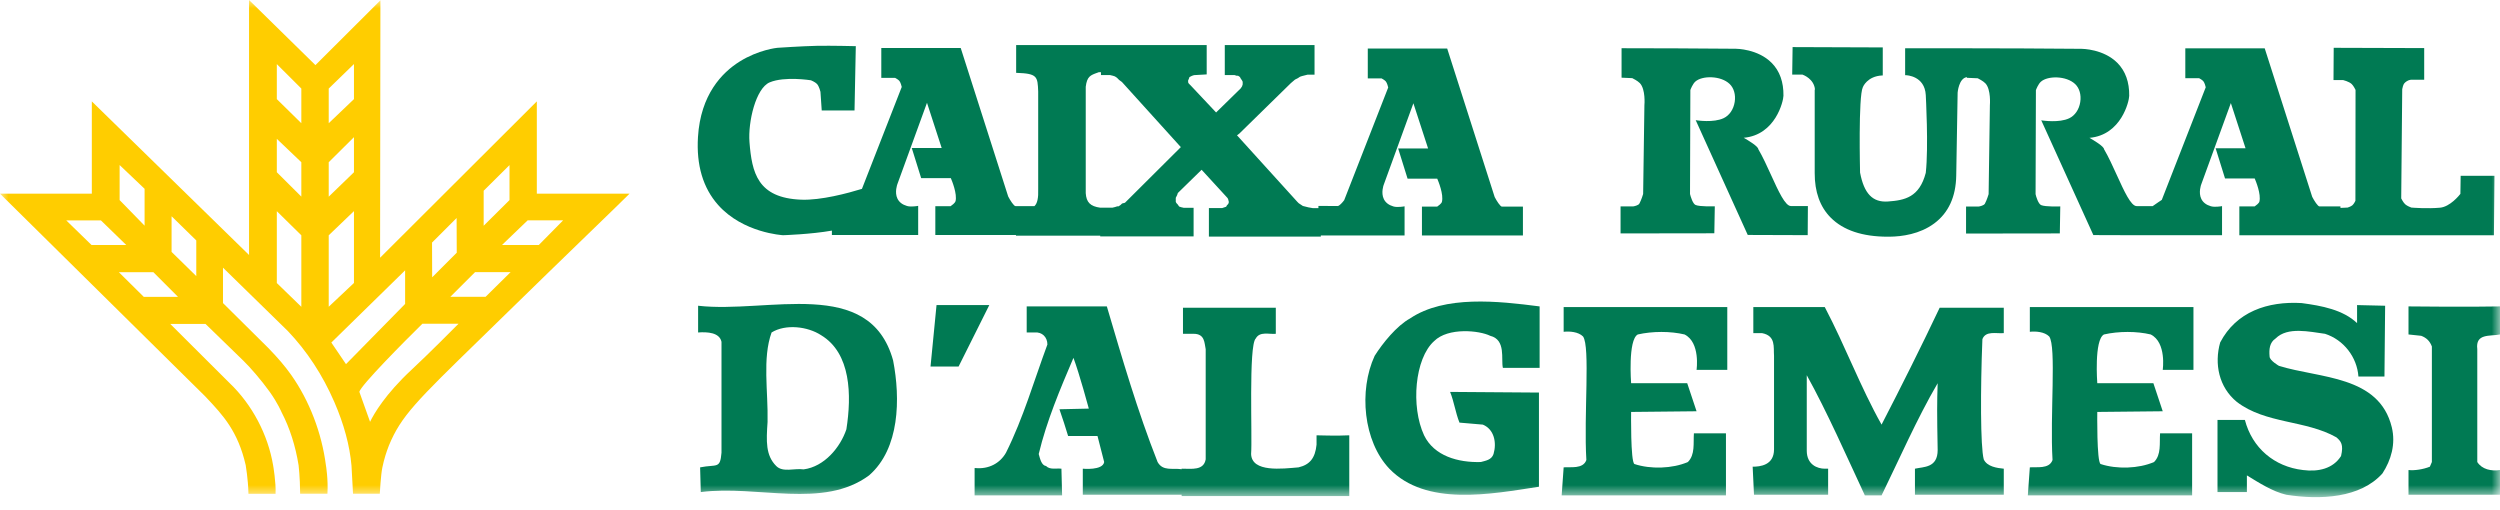
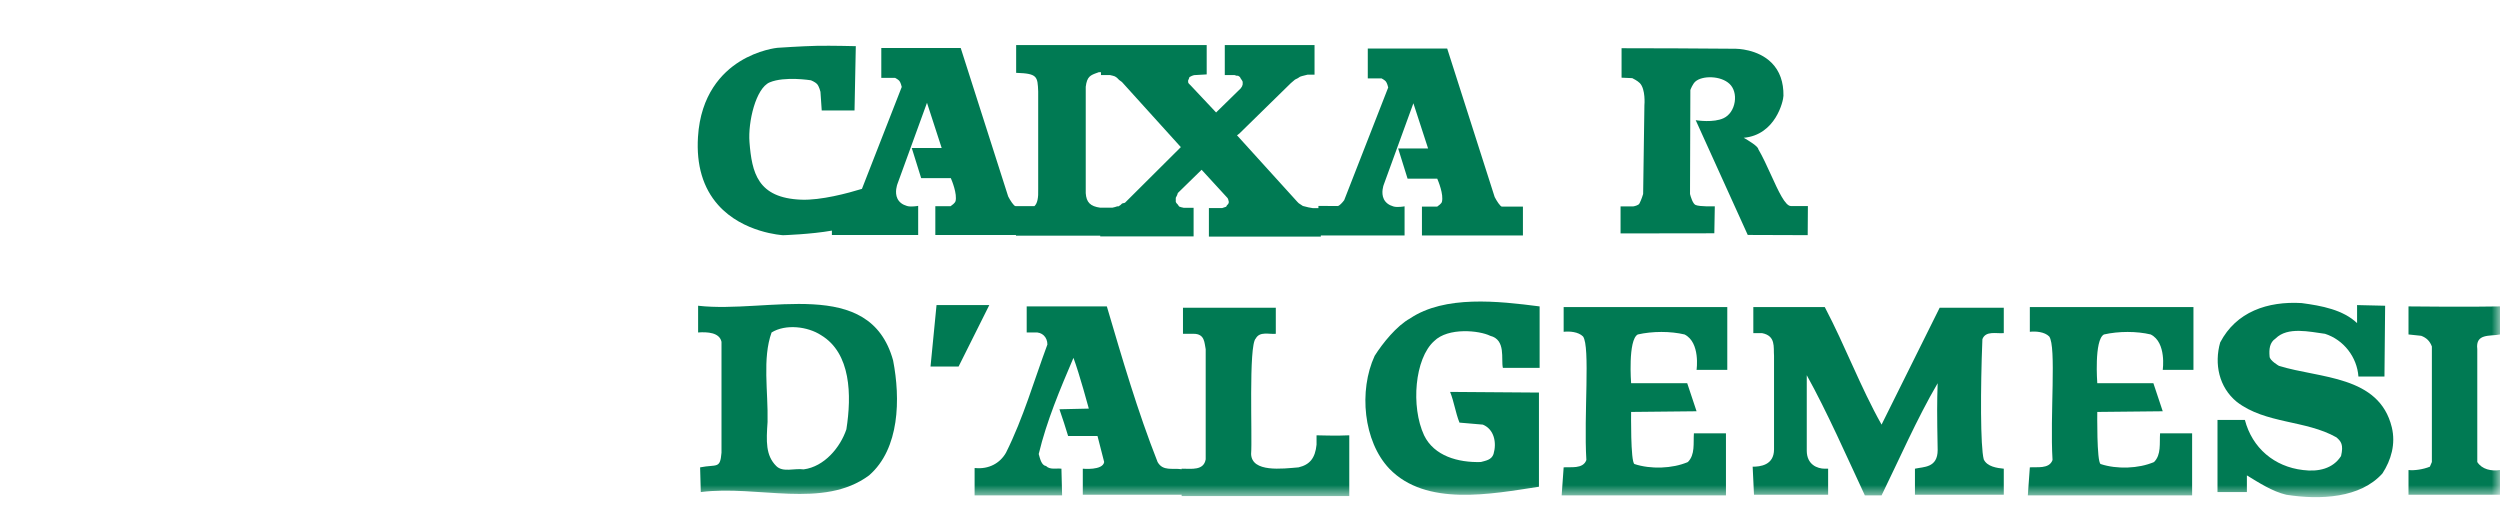
<svg xmlns="http://www.w3.org/2000/svg" width="152" height="31" viewBox="0 0 152 31" fill="none">
  <mask id="mask0_40_489" style="mask-type:luminance" maskUnits="userSpaceOnUse" x="0" y="0" width="152" height="31">
    <path d="M152 0H0V30.227H152V0Z" fill="white" />
  </mask>
  <g mask="url(#mask0_40_489)">
    <path d="M58.087 12.247C58.058 12.348 57.876 12.482 57.798 12.535H56.868V14.289H61.77V14.33H66.894V14.374H72.571V12.636H71.978L71.807 12.596L71.69 12.555L71.604 12.43L71.523 12.344L71.487 12.271V12.027L71.572 11.857L71.612 11.735L73.058 10.322L74.638 12.044L74.674 12.121L74.715 12.287L74.678 12.401L74.597 12.482L74.552 12.568L74.313 12.649H73.501V14.387H80.306V14.318H85.398V12.543L85.358 12.551C85.358 12.551 84.951 12.624 84.716 12.551C84.436 12.47 84.245 12.32 84.139 12.109C83.948 11.719 84.127 11.236 84.131 11.232L85.934 6.278L86.828 9.027H85.008L85.573 10.838L85.581 10.862H87.384C87.445 11.004 87.786 11.82 87.668 12.275C87.64 12.377 87.457 12.511 87.38 12.563H86.454V14.318H92.594V12.563H91.319C91.221 12.563 90.998 12.218 90.876 11.979L87.997 2.976L87.989 2.952H83.161V4.767H84.001C84.038 4.787 84.188 4.869 84.257 4.95C84.338 5.047 84.391 5.267 84.403 5.319L81.727 12.17C81.626 12.308 81.431 12.527 81.329 12.527L80.197 12.519H80.16V12.653H79.811L79.555 12.608L79.214 12.523L78.962 12.356L78.877 12.271L75.21 8.227L75.356 8.117L78.483 5.055L78.735 4.84L78.913 4.751L79.039 4.666L79.161 4.625L79.498 4.54H79.924V2.741H74.467V4.564H75.06L75.186 4.605H75.275L75.389 4.682L75.429 4.763L75.515 4.889L75.555 4.97V5.133L75.515 5.254L75.433 5.376L73.939 6.838L72.4 5.202L72.274 5.076L72.238 5.003V4.889L72.278 4.804L72.319 4.686L72.473 4.609L72.599 4.568L73.367 4.524V2.741H61.782V4.43H61.814C63.077 4.471 63.085 4.657 63.122 5.555V11.487C63.142 12.04 63.069 12.373 62.894 12.531H61.741C61.644 12.531 61.42 12.186 61.298 11.946L58.42 2.944L58.411 2.92H53.583V4.735H54.424C54.461 4.755 54.611 4.836 54.68 4.917C54.761 5.015 54.814 5.234 54.826 5.287L52.406 11.483C51.533 11.751 49.913 12.186 48.719 12.141C46.051 12.04 45.714 10.493 45.568 8.633C45.474 7.419 45.95 5.364 46.798 5.007C47.708 4.625 49.295 4.881 49.304 4.881C49.304 4.881 49.555 4.982 49.669 5.1C49.807 5.246 49.884 5.583 49.884 5.583L49.961 6.716H51.955L52.032 2.842V2.806H51.996C51.996 2.806 50.562 2.769 49.661 2.786C48.735 2.806 47.281 2.907 47.265 2.907C47.253 2.907 46.12 3.021 44.967 3.744C43.903 4.41 42.596 5.746 42.437 8.328C42.331 10.038 42.742 11.427 43.663 12.462C45.178 14.167 47.582 14.297 47.606 14.301C47.623 14.301 49.324 14.245 50.579 14.021V14.289H55.825V12.515L55.784 12.523C55.784 12.523 55.378 12.596 55.143 12.523C54.862 12.442 54.672 12.291 54.566 12.08C54.375 11.69 54.558 11.207 54.558 11.203L56.361 6.249L57.254 8.998H55.435L55.999 10.805L56.008 10.83H57.81C57.871 10.972 58.212 11.788 58.095 12.243L58.087 12.247ZM66.013 5.275C66.09 4.645 66.301 4.572 66.719 4.422L66.809 4.389H66.939V4.564H67.491L67.662 4.605L67.787 4.645L67.909 4.726L68.043 4.861L68.214 4.986L71.795 8.945L68.397 12.328L68.222 12.373L68.132 12.462L68.011 12.543H67.933L67.796 12.588L67.629 12.628H66.898C66.289 12.547 66.049 12.3 66.013 11.743V5.275Z" fill="#007A53" />
    <path d="M109.908 14.305L109.92 12.527H108.885C108.54 12.527 108.125 11.617 107.687 10.655C107.435 10.103 107.175 9.53 106.903 9.067C106.895 8.897 106.314 8.547 106.018 8.377C107.955 8.206 108.43 6.14 108.434 5.823C108.446 4.99 108.207 4.316 107.719 3.825C106.879 2.972 105.571 2.964 105.535 2.964L101.933 2.94L98.628 2.932H98.591V4.723L99.241 4.751C99.285 4.771 99.566 4.913 99.704 5.055C100.061 5.429 99.984 6.379 99.98 6.391L99.903 11.796C99.891 11.837 99.797 12.149 99.675 12.377C99.615 12.486 99.371 12.539 99.29 12.551H98.53V14.192L104.195 14.184H104.231L104.26 12.543H104.223C104.223 12.543 103.354 12.576 103.09 12.462C102.92 12.389 102.79 11.95 102.753 11.796L102.774 5.474C102.79 5.425 102.916 5.104 103.074 4.962C103.488 4.588 104.621 4.588 105.161 5.104C105.421 5.352 105.539 5.762 105.47 6.197C105.401 6.647 105.149 7.017 104.8 7.183C104.187 7.476 103.172 7.317 103.163 7.317L103.098 7.305L106.254 14.265L106.262 14.285L109.867 14.297H109.904L109.908 14.305Z" fill="#007A53" />
-     <path d="M110.334 5.445C110.334 5.445 110.334 10.082 110.334 10.497V10.521C110.33 11.662 110.655 12.576 111.309 13.233C112.072 14.001 113.238 14.391 114.773 14.391C114.809 14.391 114.846 14.391 114.882 14.391C115.642 14.383 116.726 14.236 117.603 13.583C118.468 12.941 118.918 11.963 118.939 10.679L119.024 5.632C119.024 5.632 119.093 4.751 119.588 4.69V4.731L120.246 4.759C120.291 4.783 120.571 4.921 120.709 5.064C121.066 5.437 120.985 6.387 120.985 6.399L120.908 11.804C120.896 11.845 120.803 12.157 120.681 12.385C120.62 12.494 120.38 12.547 120.295 12.559H119.536V14.2L125.2 14.192H125.237L125.265 12.551H125.229C125.229 12.551 124.36 12.584 124.1 12.47C123.929 12.397 123.795 11.958 123.763 11.804L123.783 5.482C123.799 5.433 123.925 5.112 124.084 4.97C124.498 4.597 125.627 4.597 126.171 5.112C126.431 5.36 126.548 5.77 126.479 6.205C126.41 6.655 126.158 7.025 125.809 7.191C125.196 7.484 124.181 7.325 124.173 7.325L124.108 7.313L127.267 14.273L127.275 14.293L129.833 14.301H135.1V12.531L135.059 12.539C135.059 12.539 134.653 12.612 134.418 12.539C134.138 12.458 133.947 12.308 133.841 12.097C133.65 11.707 133.829 11.223 133.833 11.219L135.636 6.266L136.529 9.014H134.71L135.274 10.825L135.283 10.85H137.086C137.146 10.992 137.488 11.808 137.37 12.263C137.341 12.364 137.159 12.498 137.081 12.551H136.152V14.306H151.631L151.663 10.688H149.608L149.592 11.788C149.523 11.877 148.963 12.572 148.354 12.628C147.594 12.697 146.681 12.628 146.608 12.62C146.575 12.608 146.348 12.523 146.238 12.421C146.124 12.32 146.015 12.105 145.994 12.064L146.055 5.421C146.068 5.348 146.116 5.141 146.177 5.072C146.254 4.978 146.409 4.865 146.579 4.848H147.391V2.924L141.926 2.907H141.889L141.877 4.832V4.869H142.466C142.466 4.869 142.823 4.958 142.981 5.108C143.091 5.21 143.197 5.425 143.217 5.466L143.209 12.21C143.193 12.247 143.107 12.413 143.018 12.486C142.925 12.563 142.73 12.62 142.734 12.62L142.299 12.641V12.551H141.024C140.927 12.551 140.703 12.206 140.582 11.967L137.703 2.964L137.695 2.94H132.867V4.755H133.707C133.744 4.775 133.894 4.856 133.963 4.938C134.044 5.035 134.097 5.254 134.109 5.307L131.437 12.153C131.384 12.19 131.121 12.36 130.885 12.531H129.906C129.561 12.531 129.147 11.621 128.709 10.659C128.457 10.107 128.197 9.534 127.925 9.071C127.917 8.901 127.336 8.552 127.04 8.381C128.981 8.21 129.452 6.144 129.456 5.827C129.468 4.995 129.228 4.321 128.741 3.829C127.9 2.976 126.593 2.968 126.556 2.968L122.955 2.944L119.649 2.936H115.832V4.572H115.869C115.918 4.572 117.022 4.609 117.087 5.778C117.087 5.811 117.262 8.941 117.087 10.509C116.697 11.995 115.816 12.178 114.785 12.251C113.859 12.316 113.335 11.776 113.092 10.493C113.092 10.448 112.978 5.864 113.262 5.299C113.262 5.291 113.526 4.629 114.44 4.588H114.472V2.883L108.99 2.863L108.966 4.536H109.591C109.656 4.56 110.294 4.8 110.351 5.445H110.334Z" fill="#007A53" />
    <path d="M152 20.335V18.63C150.213 18.671 146.437 18.63 146.437 18.63V20.335L147.208 20.417C147.533 20.538 147.736 20.741 147.858 21.066V28.091L147.736 28.375C147.33 28.538 146.802 28.619 146.437 28.578V30.081H152V28.578C151.472 28.66 150.904 28.538 150.619 28.091V21.229C150.497 20.254 151.391 20.457 152 20.335Z" fill="#007A53" />
-     <path d="M114.399 25.817C113.099 23.503 112.206 21.066 110.947 18.671H106.602V20.254H107.13C107.983 20.417 107.821 21.107 107.861 21.635V27.32C107.861 28.294 107.008 28.375 106.562 28.375L106.643 30.081H111.15V28.497H110.947C110.501 28.497 109.851 28.254 109.851 27.401V22.812C111.11 25.086 112.247 27.685 113.384 30.121H114.399C115.454 27.969 116.551 25.452 117.81 23.3C117.769 24.477 117.769 25.127 117.81 27.36C117.81 28.457 116.957 28.375 116.429 28.497V30.081H121.83V28.497C121.424 28.457 120.814 28.375 120.611 27.929C120.408 27.157 120.408 23.665 120.53 20.62C120.733 20.092 121.383 20.295 121.83 20.254V18.711H117.931C116.835 21.026 115.576 23.543 114.399 25.817Z" fill="#007A53" />
+     <path d="M114.399 25.817C113.099 23.503 112.206 21.066 110.947 18.671H106.602V20.254H107.13C107.983 20.417 107.821 21.107 107.861 21.635V27.32C107.861 28.294 107.008 28.375 106.562 28.375L106.643 30.081H111.15V28.497H110.947C110.501 28.497 109.851 28.254 109.851 27.401V22.812C111.11 25.086 112.247 27.685 113.384 30.121H114.399C115.454 27.969 116.551 25.452 117.81 23.3C117.769 24.477 117.769 25.127 117.81 27.36C117.81 28.457 116.957 28.375 116.429 28.497V30.081H121.83V28.497C121.424 28.457 120.814 28.375 120.611 27.929C120.408 27.157 120.408 23.665 120.53 20.62C120.733 20.092 121.383 20.295 121.83 20.254V18.711H117.931Z" fill="#007A53" />
    <path d="M85.731 19.361C84.919 19.808 84.066 20.863 83.579 21.635C82.604 23.746 82.889 26.832 84.472 28.497C86.706 30.812 90.644 30.04 93.568 29.594V23.868L88.167 23.828C88.411 24.437 88.492 25.086 88.736 25.695L90.157 25.817C90.847 26.102 91.01 26.914 90.807 27.604C90.685 27.969 90.32 28.01 90.035 28.091C88.655 28.132 87.193 27.726 86.584 26.467C85.772 24.721 86.015 21.797 87.193 20.741C88.046 19.889 89.954 20.092 90.604 20.417C91.578 20.66 91.253 21.838 91.375 22.366H93.609V18.63C91.091 18.305 87.843 17.94 85.731 19.361Z" fill="#007A53" />
    <path d="M138.56 22.244C138.56 22.244 137.991 21.919 137.991 21.675C137.951 21.229 137.991 20.823 138.357 20.579C139.087 19.848 140.427 20.173 141.361 20.295C142.498 20.66 143.31 21.716 143.392 22.894H144.975L145.016 18.589L143.31 18.549V19.645C142.458 18.833 141.158 18.589 139.94 18.427C137.869 18.305 135.961 18.955 134.986 20.823C134.621 22.122 134.905 23.543 136.001 24.437C137.747 25.777 140.184 25.533 142.052 26.589C142.336 26.832 142.498 27.035 142.336 27.726C141.849 28.497 140.955 28.7 140.021 28.578C138.275 28.375 136.935 27.238 136.489 25.533H134.824V29.918H136.611V28.903C137.341 29.35 138.154 29.878 139.006 30.081C141.077 30.406 143.514 30.284 144.854 28.782C145.381 27.969 145.666 26.995 145.422 25.98C144.65 22.812 141.037 23.015 138.56 22.244Z" fill="#007A53" />
    <path d="M80.046 26.467V27.035C79.965 27.848 79.64 28.254 78.95 28.416C77.975 28.497 76.108 28.741 76.067 27.604C76.148 26.629 75.904 20.985 76.351 20.579C76.595 20.132 77.163 20.335 77.569 20.295V18.711H71.925V20.295H72.575C73.265 20.295 73.225 20.863 73.306 21.229V27.929C73.184 28.619 72.453 28.497 71.885 28.497H71.844V28.53C71.292 28.444 70.707 28.668 70.382 28.091C69.164 25.005 68.23 21.797 67.296 18.63H62.423V20.214H62.911C63.357 20.173 63.682 20.498 63.682 20.945C62.87 23.137 62.22 25.411 61.165 27.523C60.799 28.172 60.109 28.538 59.297 28.457H59.256V30.121H64.576L64.535 28.497C64.21 28.457 63.845 28.578 63.601 28.335C63.317 28.294 63.236 27.888 63.154 27.604C63.642 25.574 64.454 23.665 65.266 21.757C65.631 22.731 66.2 24.843 66.2 24.843L64.413 24.883C64.616 25.452 64.778 25.98 64.941 26.508H66.728L67.134 28.091C67.052 28.619 65.834 28.497 65.834 28.497V30.081H71.844V30.162H82.036V26.467C81.346 26.508 80.046 26.467 80.046 26.467Z" fill="#007A53" />
    <path d="M95.07 20.173C95.436 20.132 95.964 20.173 96.248 20.457C96.695 21.066 96.289 25.249 96.451 27.969C96.248 28.538 95.477 28.375 95.07 28.416L94.949 30.121H104.938V26.345H102.989C102.948 26.954 103.07 27.645 102.623 28.091C101.689 28.497 100.349 28.538 99.375 28.213C99.131 28.091 99.172 25.046 99.172 25.046L103.151 25.005L102.583 23.3H99.172C99.172 23.3 98.969 20.66 99.578 20.335C100.471 20.132 101.567 20.132 102.42 20.335C103.395 20.823 103.151 22.488 103.151 22.488H105.019V18.671H95.07V20.173Z" fill="#007A53" />
    <path d="M123.414 20.173C123.779 20.132 124.307 20.173 124.591 20.457C125.038 21.066 124.632 25.249 124.794 27.969C124.591 28.538 123.82 28.375 123.414 28.416L123.292 30.121H133.281V26.345H131.332C131.291 26.954 131.413 27.645 130.966 28.091C130.032 28.497 128.692 28.538 127.718 28.213C127.474 28.091 127.515 25.046 127.515 25.046L131.494 25.005L130.926 23.3H127.515C127.515 23.3 127.312 20.66 127.921 20.335C128.814 20.132 129.911 20.132 130.763 20.335C131.738 20.823 131.494 22.488 131.494 22.488H133.362V18.671H123.414V20.173Z" fill="#007A53" />
    <path d="M42.445 18.589V20.214C43.014 20.173 43.745 20.214 43.867 20.782V27.523C43.785 28.538 43.582 28.213 42.567 28.416L42.608 29.918C46.059 29.472 50.039 30.974 52.84 28.903C54.708 27.279 54.749 24.234 54.302 21.919C52.881 16.762 46.668 19.077 42.445 18.589ZM51.46 26.102C51.094 27.198 50.12 28.375 48.861 28.538C48.293 28.457 47.602 28.741 47.196 28.335C46.547 27.685 46.587 26.832 46.668 25.655C46.709 23.787 46.343 21.797 46.912 20.214C47.765 19.686 49.105 19.848 49.917 20.376C51.744 21.472 51.785 24.031 51.46 26.102Z" fill="#007A53" />
    <path d="M56.941 18.549L56.576 22.285H58.282L60.149 18.549H56.941Z" fill="#007A53" />
-     <path d="M32.639 6.164L23.109 15.67L23.129 0.106V0.02L19.178 3.959L15.142 0V15.503L5.64 6.221L5.583 6.164V11.776H0L12.474 24.096L12.572 24.201C13.546 25.237 14.464 26.211 14.939 28.282C14.939 28.29 15.085 29.122 15.105 29.991V30.024H16.754V29.991C16.787 29.37 16.612 28.314 16.608 28.306C16.295 26.426 15.329 24.599 13.96 23.291L10.35 19.694H12.494L14.809 21.943C15.191 22.313 15.881 23.101 16.401 23.828C16.888 24.51 17.119 25.062 17.123 25.07C17.619 26.024 17.964 27.108 18.155 28.29C18.155 28.298 18.24 28.985 18.248 29.987V30.02H19.909V29.987C19.958 29.155 19.82 28.298 19.816 28.29C19.56 26.317 18.813 24.368 17.708 22.8C17.331 22.268 16.9 21.761 16.307 21.152L13.558 18.427V16.275L17.501 20.128C18.663 21.346 19.613 22.796 20.327 24.441C20.912 25.789 21.265 27.092 21.371 28.314L21.464 30.02H23.093V29.987C23.093 29.987 23.154 28.859 23.247 28.424C23.365 27.868 23.482 27.515 23.645 27.088C24.388 25.293 25.318 24.388 29.232 20.575C29.728 20.092 30.268 19.564 30.864 18.983C32.529 17.355 34.275 15.662 35.68 14.301C36.919 13.104 37.898 12.153 38.218 11.833L38.275 11.776H32.639V6.164ZM7.273 10.034L8.791 11.479V13.721L7.273 12.165V10.034ZM4.028 13.4H6.136L7.679 14.898H5.567L4.028 13.4ZM8.742 18.049L7.228 16.551H9.327L10.822 18.049H8.747H8.742ZM11.934 16.787L10.432 15.316V13.148L11.934 14.618V16.782V16.787ZM18.321 18.654L16.831 17.209V12.84L18.321 14.306V18.654ZM18.321 11.954L16.831 10.472V8.442L18.321 9.863V11.954ZM18.321 7.492L16.831 6.026V3.898L18.321 5.384V7.492ZM30.978 10.038V12.165L29.407 13.725V11.597L30.978 10.038ZM27.762 13.254L27.77 15.365L26.276 16.86L26.268 14.748L27.762 13.254ZM19.986 5.384L21.521 3.894V6.026L19.986 7.492V5.384ZM19.986 9.863L21.521 8.34V10.472L19.986 11.958V9.863ZM19.986 14.306L21.521 12.835V17.205L19.986 18.65V14.301V14.306ZM21.038 22.142L20.145 20.827L24.631 16.437V18.48L21.038 22.138V22.142ZM25.029 22.475C23.417 23.974 22.735 25.163 22.5 25.647L21.85 23.828C21.891 23.474 24.615 20.729 25.683 19.682H27.88C27.567 19.998 26.057 21.517 25.029 22.475ZM29.524 18.045H27.381L28.883 16.547H31.043L29.524 18.045ZM34.239 13.396L32.761 14.894H30.523L32.083 13.396H34.239Z" fill="#FFCD00" />
  </g>
</svg>